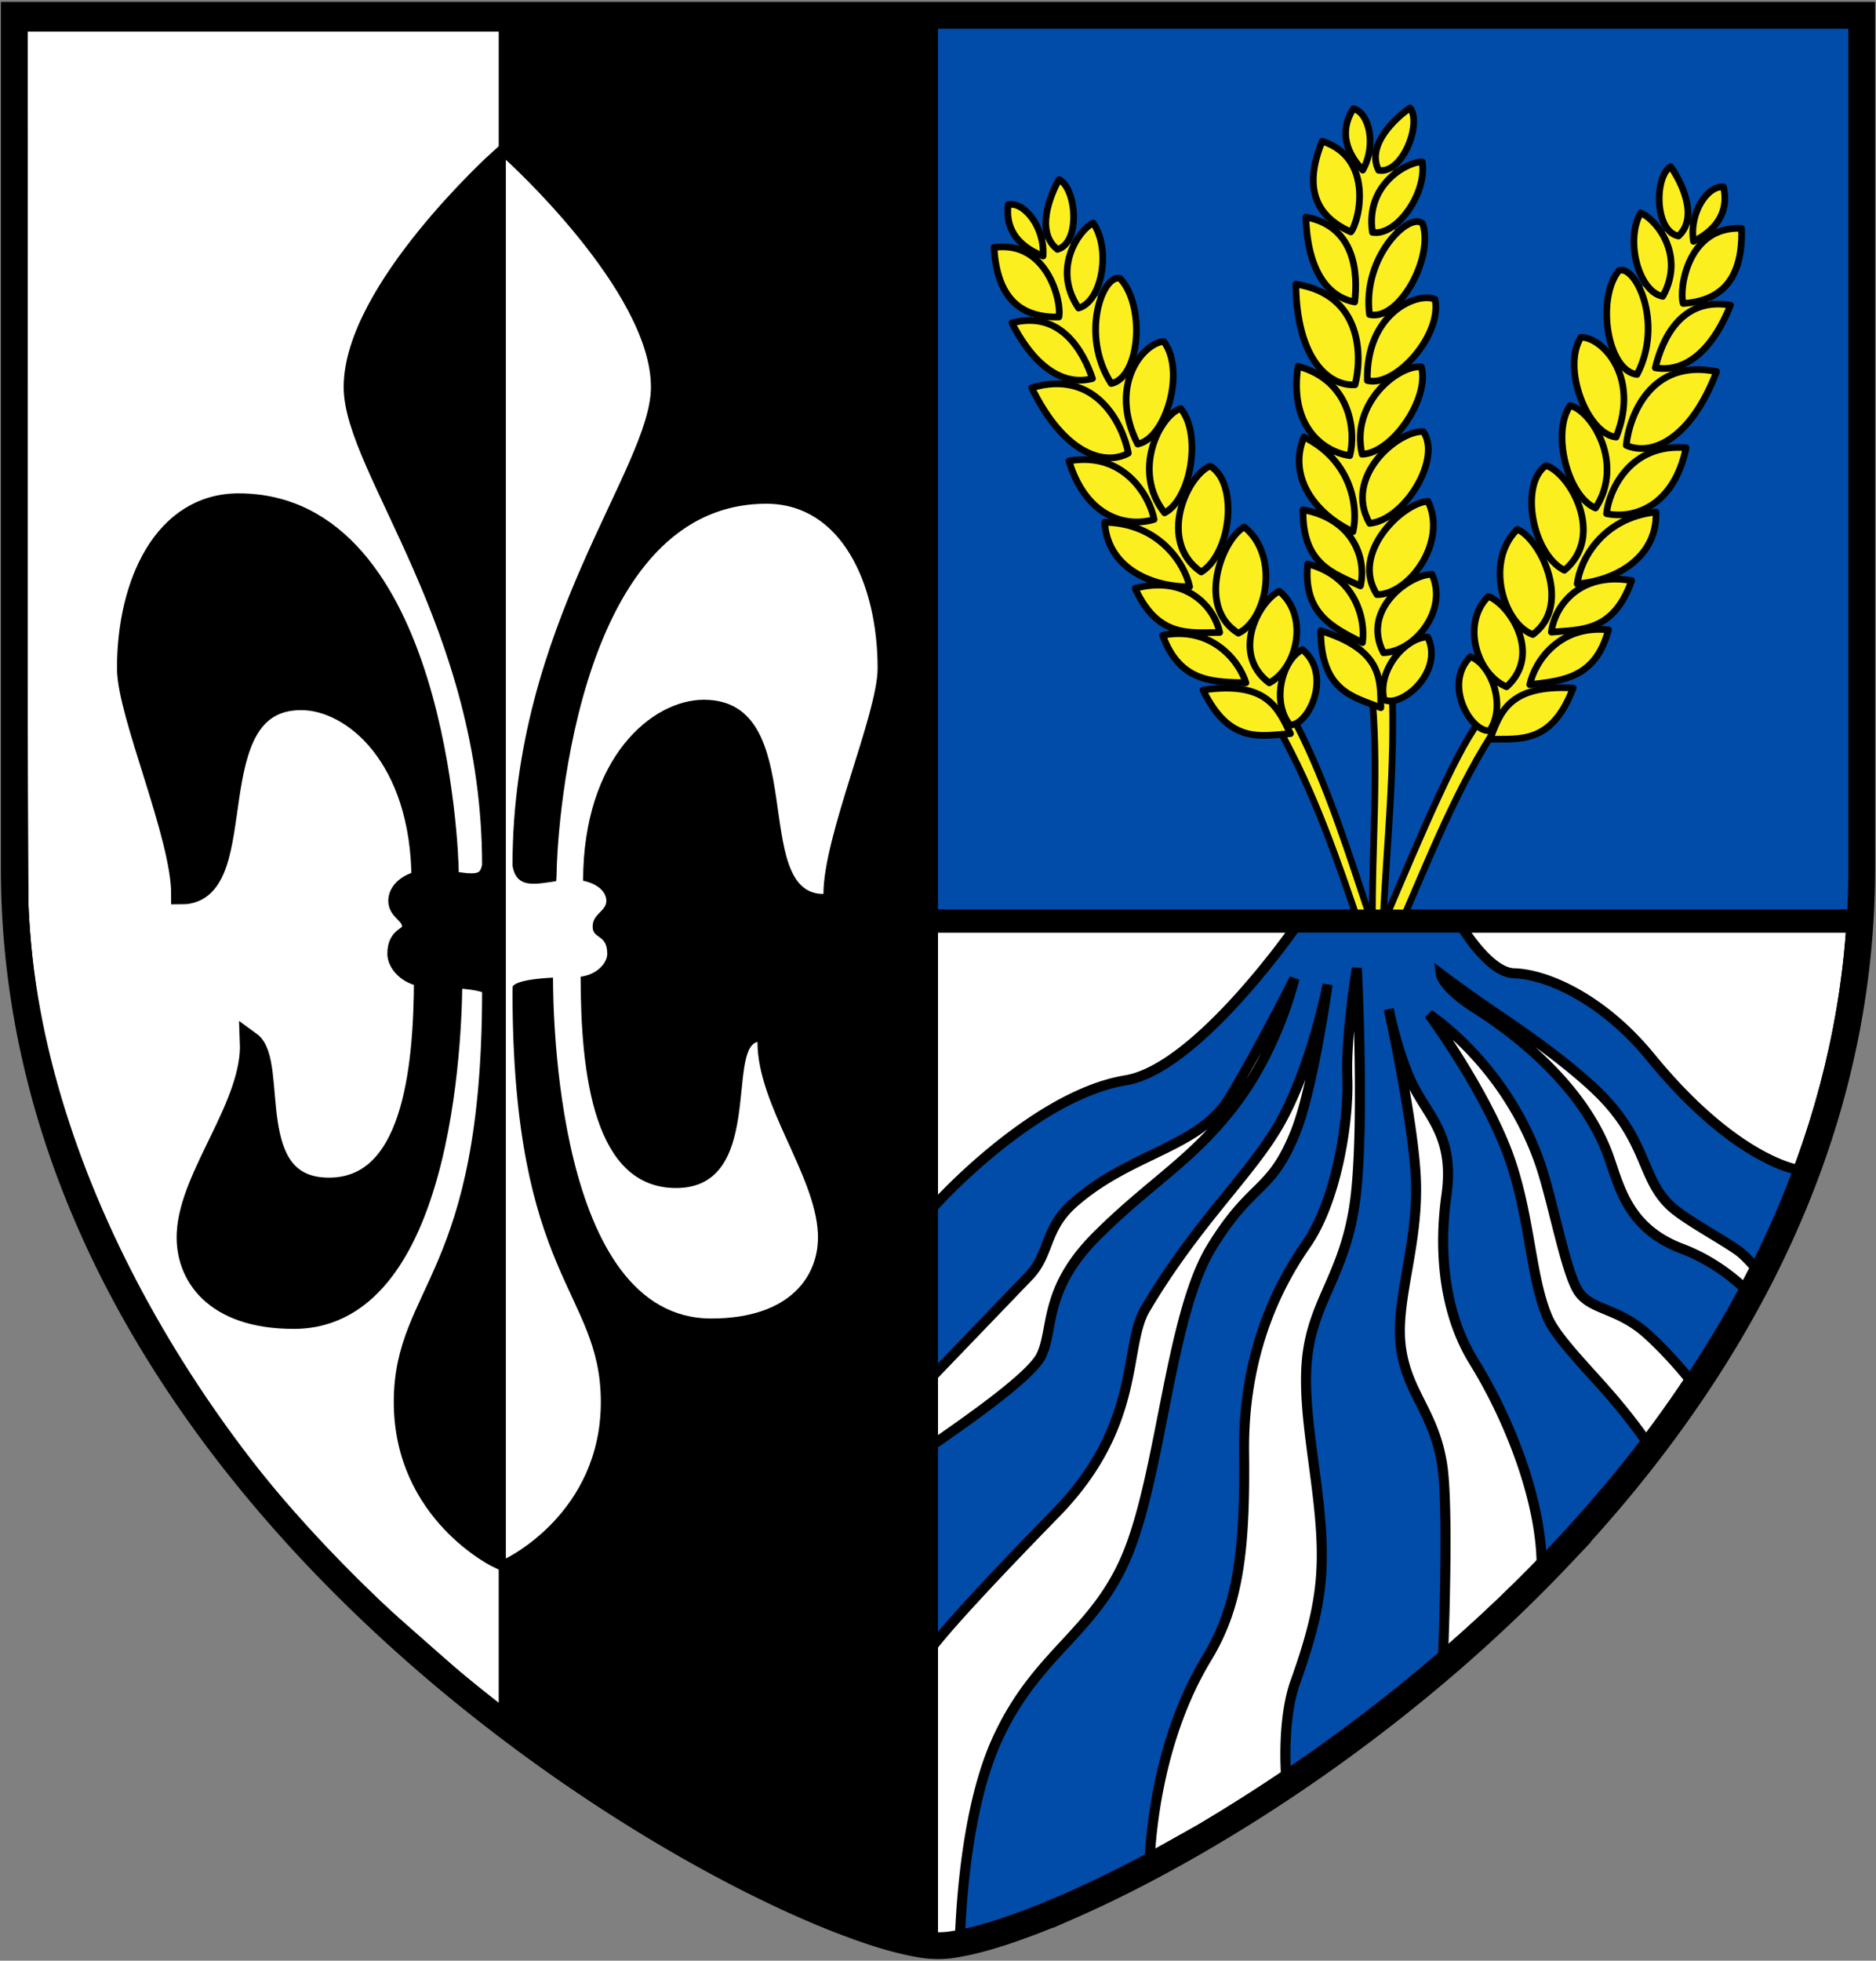
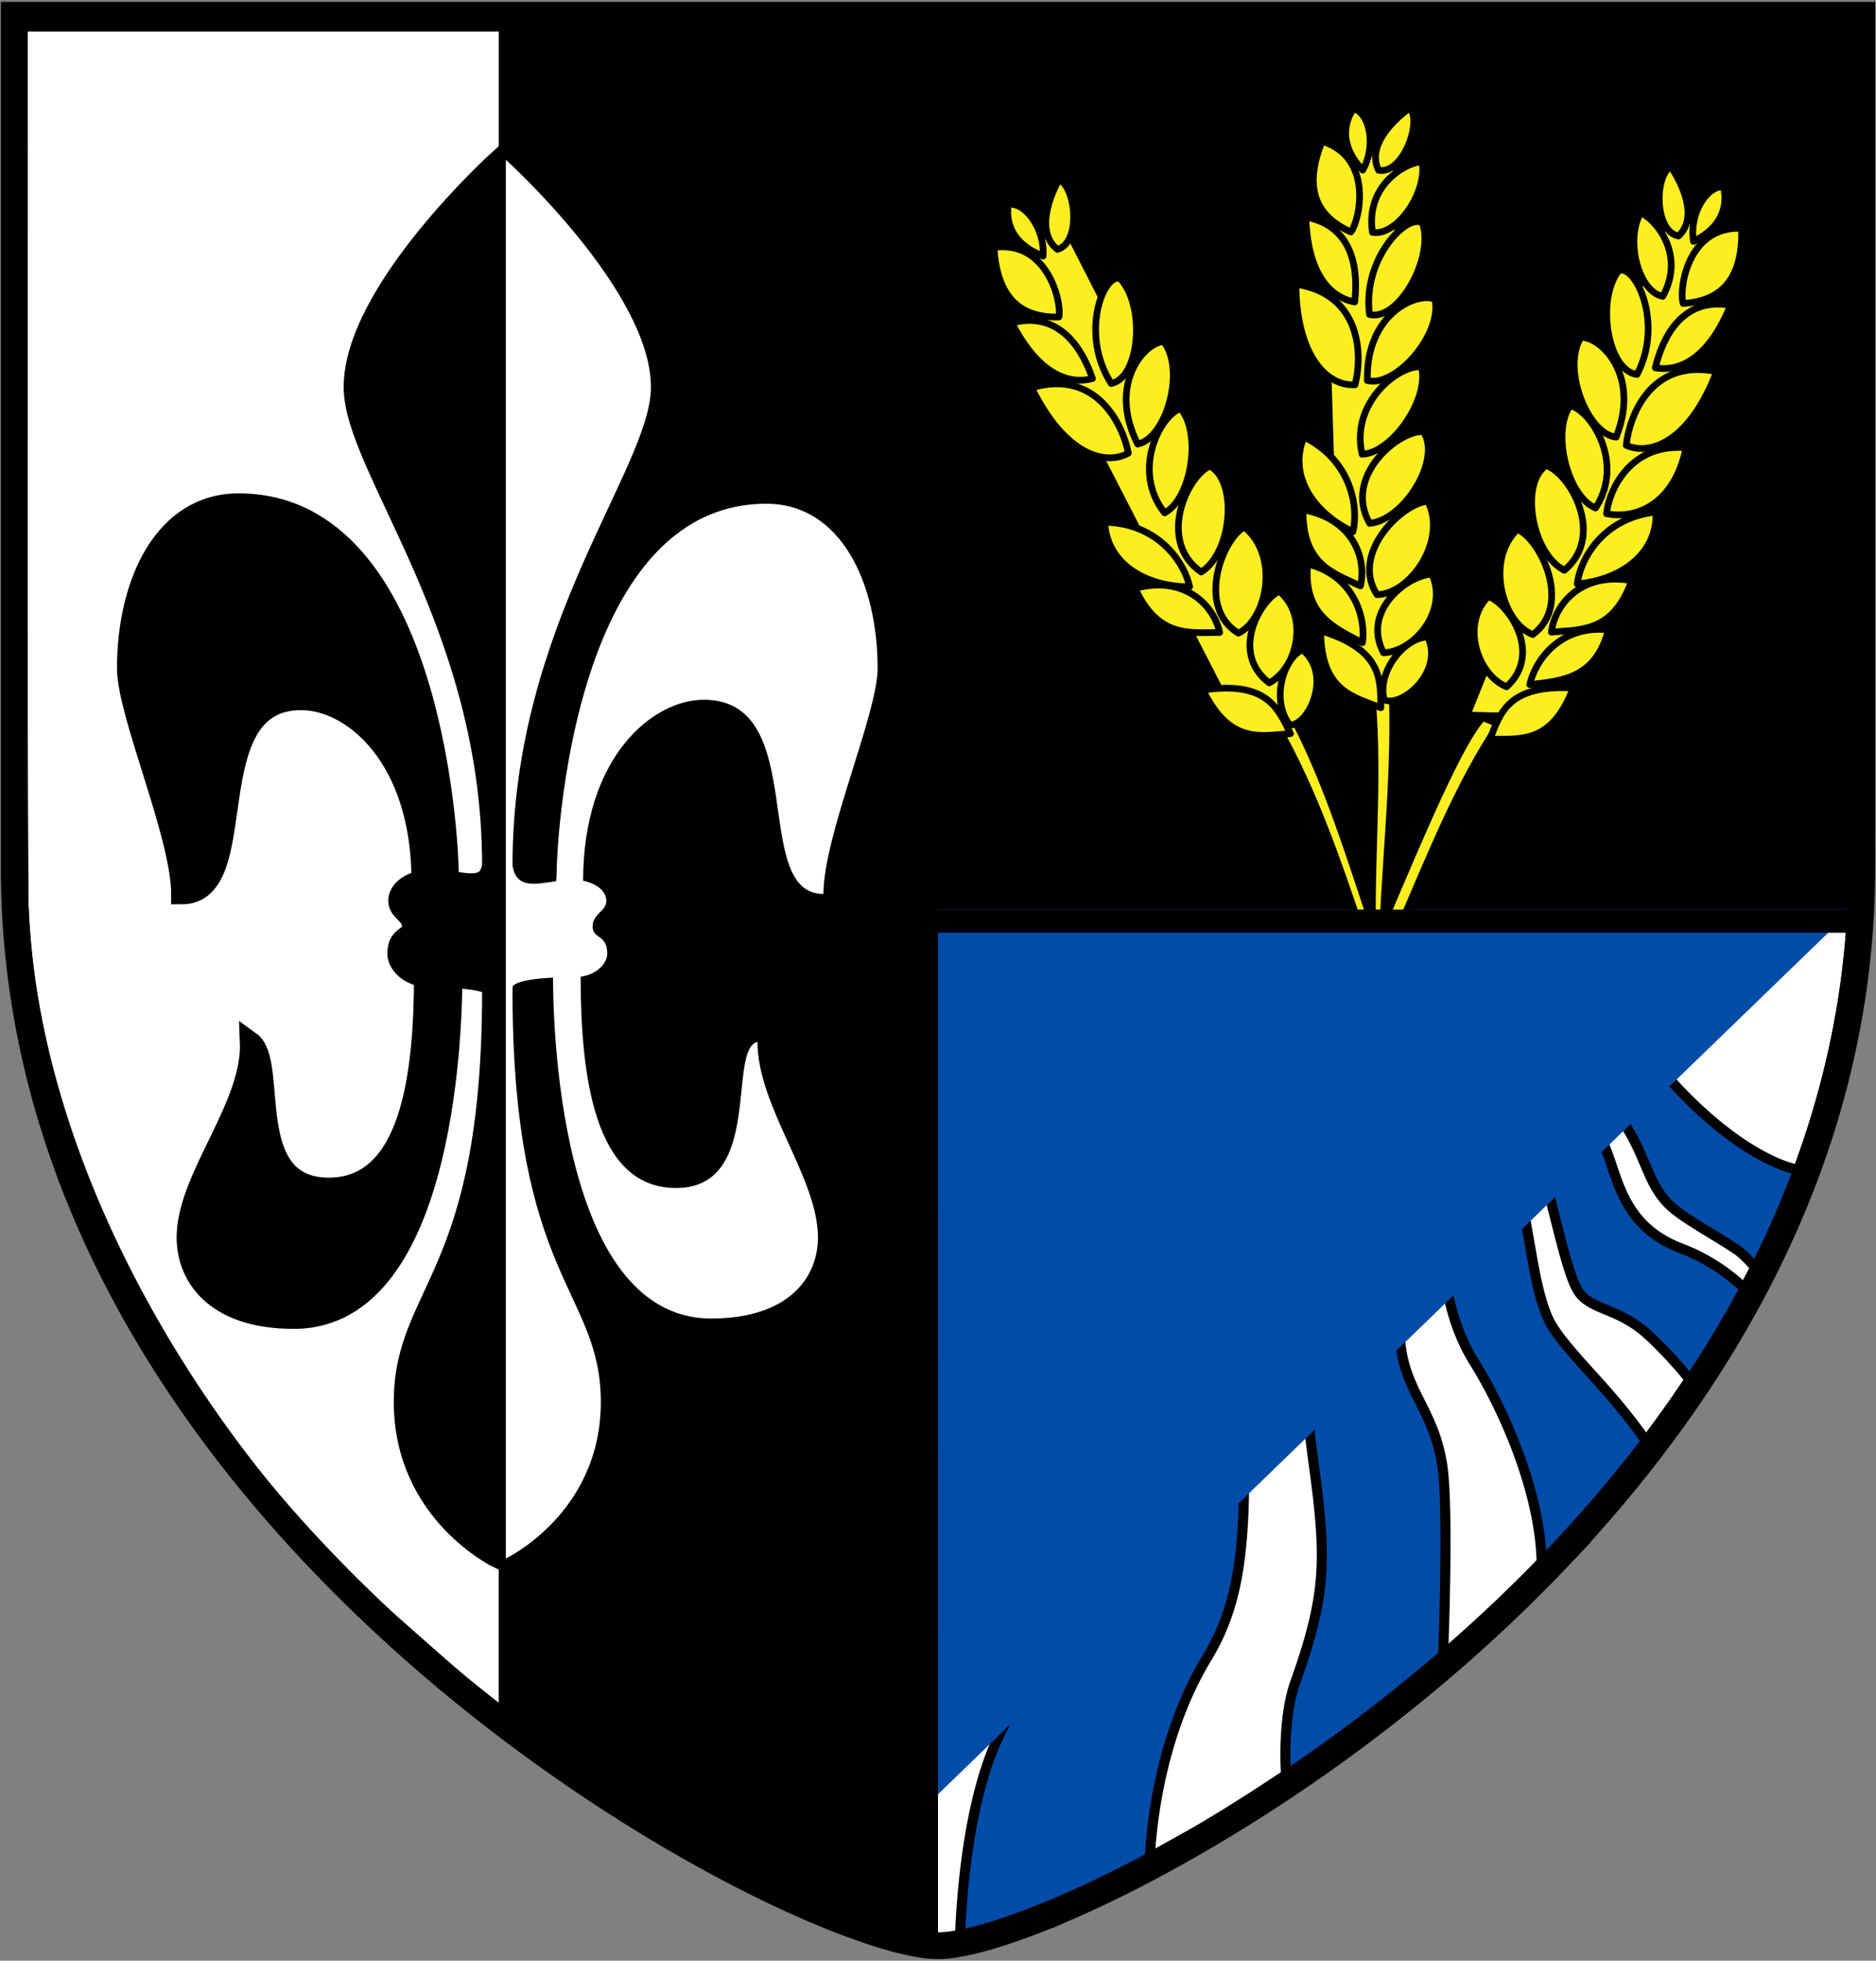
<svg xmlns="http://www.w3.org/2000/svg" xmlns:ns1="http://www.inkscape.org/namespaces/inkscape" xmlns:ns2="http://sodipodi.sourceforge.net/DTD/sodipodi-0.dtd" width="560" height="585" version="1.1" viewBox="20 15 560 585">
  <rect x="20" y="15" width="560" height="585" fill="#808080" stroke="none" />
  <style type="text/css">
		.azure { 
    fill-opacity:1;
    fill:#004ca8;
}
.stroke { stroke-linecap:butt;    stroke-dasharray:none;    stroke-linejoin:miter;    stroke-miterlimit:4;    stroke-opacity:1; }
.argent { fill-opacity:1;    fill:#fff; }
.sable { fill:#000;    fill-opacity:1; }
.or { fill-opacity:1;    fill:#fcef20; }
.wheat { fill:#fcef20;    fill-opacity:1;    stroke:#000000;    stroke-linecap:round;    stroke-linejoin:round;    stroke-opacity:1;    stroke-width:2px; }
	</style>
  <g ns1:label="Shield">
    <path ns1:label="Background-Sable" ns2:nodetypes="ccsc" class="sable" d="M300 17.574h277.735V274.04c0 201.446-235.277 323.489-277.735 323.489S22.265 475.486 22.265 274.039V17.575Z" style="stroke:none" />
  </g>
  <g ns1:label="Lily">
    <path ns1:label="Background-Argent" ns2:nodetypes="cczcccc" class="argent" d="M28.266 24.44c.162 86.908-.33 173.825.254 260.728 3.174 82.458 56.918 165.28 109.306 211.463s31.042 27.227 31.042 27.227l.004-499.418z" style="stroke:none" />
    <path ns1:label="Dexter" ns2:nodetypes="cssccsscscssscscsssccsscc" class="sable stroke" d="M169 479.982s-28.352-13.419-28.352-46.681 26.362-36.688 26.362-122.467c0-.56-.043-1.017-.06-1.533-.277-.511-1.959-2.124-12.034-2.608-.012 9.587-.756 101.7-47.219 101.7-23.908 0-32.427-13.064-31.842-25.414.833-17.564 19.636-38.257 18.86-57.12 8.553 6.183-2.753 43.604 23.467 43.604 24.55 0 28.453-33.816 28.498-63.047-5.314-.728-7.953-4.368-7.953-6.84 0-5.959 4.369-4.28 4.369-8.127 0-3.846-4.096-4.563-4.096-7.662 0-2.775 2.777-5.182 6.94-6.004-.04-36.902-20.705-54.002-36.026-54.002-31.995 0-13.63 57.948-35.717 57.948 0-17.43-16.174-53.769-16.174-67.334 0-25.344 10.926-49.092 33.2-49.092 58.794 0 62.605 104.509 62.605 109.482 0 1.09.053 2.131.15 3.12 6.238.896 11.893 2.363 13.028-4.634 0-.047.004-.085.004-.132 0-71.935-41.32-118.476-41.32-142.653 0-28.694 43.31-67.81 43.31-67.81Z" style="stroke:#000000;stroke-width:6.2" />
    <path ns1:label="Sinister" ns2:nodetypes="cssccsscscssscscsssccsscc" class="argent" d="M171 479.982s28.352-13.419 28.352-46.681-26.362-36.688-26.362-122.467c0-.56.043-1.017.06-1.533.277-.511 1.959-2.124 12.034-2.608.012 9.587.756 101.7 47.219 101.7 23.908 0 32.427-13.064 31.842-25.414-.833-17.564-18.036-38.257-18.036-57.12-9.143 2.233 1.929 43.604-24.29 43.604-24.55 0-28.454-33.816-28.499-63.047 5.314-.728 7.953-4.368 7.953-6.84 0-5.959-4.369-4.28-4.369-8.127 0-3.846 4.096-4.563 4.096-7.662 0-2.775-2.777-5.182-6.94-6.004.04-36.902 20.705-54.002 36.026-54.002 31.995 0 13.63 57.948 35.717 57.948 0-17.43 16.174-53.769 16.174-67.334 0-25.344-10.926-49.092-33.2-49.092-58.794 0-62.605 104.509-62.605 109.482 0 1.09-.053 2.131-.15 3.12-6.238.896-11.893 2.363-13.028-4.634 0-.047-.004-.085-.004-.132 0-71.935 41.32-118.476 41.32-142.653 0-28.694-43.31-67.81-43.31-67.81Z" style="stroke:none" />
  </g>
  <g ns1:label="River">
    <path ns1:label="Background-Argent" ns2:nodetypes="ccccccc" class="argent" d="M300 592.577c28.067-3.88 53.256-19.731 77.72-33.223 70.873-42.32 134.672-101.44 169.913-177.179 12.825-27.994 21.039-58.181 23.36-88.917L300 293.26v299.8z" style="stroke:none" />
    <path ns1:label="Azure" ns2:nodetypes="cscccsscsssccssscssssccsssscssssccssscsssccssscsssccssscsssscscsscc" class="stroke" d="M407.12 291.066s-29.553 42.744-51.122 46.262c-23.518 3.836-49.295 28.83-57.508 37.932v50.234l28.963-30.11c5.88-6.449 4.367-13.825 12.934-21.41 17.061-15.104 37.614-16.502 46.63-31.425s19.368-35.576 19.368-35.576-4.6 20.124-17.457 37.185-25.581 23.64-41.61 39.668c-16.028 16.029-12.611 27.722-16.545 35.711-3.31 6.726-25.513 21.729-32.283 26.53v60.017c4.673-6.061 17.421-19.932 36.612-39.57 25.914-26.519 20.103-49.721 26.793-60.994 15.654-26.383 31.663-40.323 40.205-55.565 9.556-17.053 14.187-41.234 14.187-41.234s-4.297 30.972-9.588 44.12c-7.363 18.301-12.914 14.498-25.047 34.317-12.132 19.82-14.746 64.864-24.468 90.057s-27.524 30.167-39.692 57.162c-8.64 19.168-10.573 47.265-10.988 59.854 20.031-3.99 38.61-13.207 56.613-23.014.41-10.705 3.02-38.273 17.2-61.637 9.459-15.587 11.375-32.513 11.044-61.236-.33-28.724 9.429-48.992 18.504-62.026 9.076-13.033 12.792-36.659 12.315-49.646s2.843-32.805 2.843-32.805 2.57 50.608-.85 71.639c-3.418 21.03-12.775 28.426-14.128 46.193-1.353 17.768 5.151 40.082 4.47 60.19-.318 9.427-2.065 18.842-7.89 35.09-3.395 9.469-3.225 23.776-2.508 30.252 16.156-10.939 31.743-22.835 46.54-35.624.689-16.41 1.542-48.598-.151-59.539-2.45-15.838-10.562-21.404-12.344-35.222-1.781-13.818 5.251-30.083 4.486-49.871-.663-17.16-8.109-50.877-8.109-50.877s2.908 14.66 7.758 23.691c4.85 9.032 11.788 15.008 9.492 31.707-.81 5.892-4.073 30.015 8.252 49.871 10.231 16.483 20.35 41.494 20.149 61.512 11.365-11.668 22.01-23.991 31.822-36.943-2.3-3.59-7.212-9.855-10.766-13.989-7.136-8.3-16.44-17.471-19.158-23.601-5.677-12.8-5.222-32.98-13.182-52.153-7.96-19.171-22.33-38.54-22.33-38.54s22.492 14.37 32.977 44.04c3.877 10.973 7.817 33.066 11.656 38.69s11.743 4.742 20.566 12.707c5.138 4.638 10.358 10.602 12.836 13.8a338 338 0 0 0 16.338-27.326c-2.994-2.841-9.575-8.479-18.886-12-15.492-5.857-18.356-17.268-21.643-26.855-7.262-21.178-27.651-37.043-39.904-44.793-9.983-6.314-10.444-10.303-10.444-10.303s7.364 5.594 17.026 12.127c9.734 6.582 21.18 14.729 29.42 22.614 15.522 14.855 13.2 26.353 22.378 34.671 4.264 3.864 14.683 9.403 20.045 13.188 1.358.958 4.002 3.694 5.186 5.185 1.657-3.264 3.343-6.514 4.879-9.85 2.932-6.365 5.566-12.869 7.992-19.448-6.637-1.254-23.537-8.297-44.264-33.641-14.262-17.44-30.954-24.796-40.775-25.064-7.621-.209-15.91-14.331-15.91-14.331z" style="fill:#004ca8;fill-opacity:1;stroke:#000000;stroke-width:3" />
  </g>
  <g ns1:label="Wheat">
-     <path ns1:label="Background-Azure" ns2:nodetypes="ccccc" class="stroke azure" d="M572.87 286.39V22.44H300v263.95z" style="stroke:none" />
+     <path ns1:label="Background-Azure" ns2:nodetypes="ccccc" class="stroke azure" d="M572.87 286.39H300v263.95z" style="stroke:none" />
    <path ns1:label="Stalk-Left" ns2:nodetypes="ccccc" class="or wheat" d="m401.919 232.802 4.854-2.135c9.601 18.595 16.203 40.148 22.911 60.19l-3.883.194c-6.528-19.388-13.609-39.859-23.882-58.249" />
    <path ns1:label="Stalk-Middle" ns2:nodetypes="ccccc" class="wheat or" d="m429.296 219.89 6.213-.485c1.022 24.53-1.615 47.733-2.718 71.777h-3.107c-.27-23.947 2.151-47.442-.388-71.292" />
    <path ns1:label="Stalk-Right" ns2:nodetypes="ccccc" class="or wheat" d="m462.595 229.113 4.757 1.942c-12.222 18.279-20.554 39.69-29.416 59.996h-5.242c11.731-27.654 23.256-54.988 29.901-61.938" />
    <g ns1:label="Left">
      <path ns1:label="Background" ns2:nodetypes="ccccc" class="or" d="m335.822 80.455-12.63 19.495 65.626 127.684 21-2.417z" style="stroke-opacity:0" />
      <g ns1:label="Right">
        <path ns1:label="1" ns2:nodetypes="ccc" class="wheat or" d="M408.797 208.823c9.033 7.498 1.824 22.7-3.747 22.482-5.676-7-2.256-19.59 3.747-22.482" />
        <path ns1:label="2" ns2:nodetypes="ccc" class="wheat or" d="M401.863 191.387c9.034 7.498 5.325 23.043-2.991 27.356-11.649-8.785-3.012-24.464 2.991-27.356" />
        <path ns1:label="3" ns2:nodetypes="ccc" class="wheat or" d="M391.429 172.234c10.578 8.481 6.85 27.552-1.756 31.681-12.64-7.683-4.886-28.08 1.756-31.68" />
        <path ns1:label="4" ns2:nodetypes="ccc" class="wheat or" d="M381.212 154.054c8.422 4.755 6.514 25.957-2.648 31.613-13.235-9.11-4.293-28.73 2.648-31.613" />
        <path ns1:label="5" ns2:nodetypes="ccc" class="wheat or" d="M372.414 136.88c6.342 7.412 3.227 26.957-4.777 31.133-9.94-12.542-1.409-29.037 4.777-31.132" />
        <path ns1:label="6" ns2:nodetypes="ccc" class="wheat or" d="M367.402 116.904c6.577 8.643.686 28.923-7.796 30.583-9.037-17.83 1.927-30.336 7.796-30.583" />
        <path ns1:label="7" ns2:nodetypes="ccc" class="wheat or" d="M354.36 98.095c7.507 7.845 6.105 29.445-2.649 31.338-9.422-14.616-2.466-32.9 2.648-31.338" />
-         <path ns1:label="8" ns2:nodetypes="ccc" class="wheat or" d="M346.328 81.551c5.378 7.744 2.684 23.391-4.365 25.366-8.307-12.228.69-23.844 4.365-25.366" />
        <path ns1:label="9" ns2:nodetypes="ccc" class="wheat or" d="M336.123 68.577c5.172 2.458 6.59 18.853-.459 20.828-6.615-5.123-2.255-16.08.459-20.828" />
      </g>
      <g ns1:label="Left">
        <path ns1:label="9" ns2:nodetypes="ccc" class="wheat or" d="M320.96 76.06c4.692-1.042 10.991 6.78 10.395 15.344-8.307-3.235-11.255-8.947-10.395-15.343" />
        <path ns1:label="8" ns2:nodetypes="ccc" class="wheat or" d="M316.712 88.832c15.997-2.258 20.331 16.496 19.372 20.74-13.009.346-18.571-7.495-19.372-20.74" />
        <path ns1:label="7" ns2:nodetypes="ccc" class="wheat or" d="M322.066 111.348c14.759-3.908 21.402 8.816 24.04 16.598-7.807 2.1-16.732-2.266-24.04-16.598" />
        <path ns1:label="6" ns2:nodetypes="ccc" class="wheat or" d="M327.97 130.707c19.41-5.824 27.306 11.27 28.845 19.504-7.04 3.89-19.187.312-28.845-19.504" />
-         <path ns1:label="5" ns2:nodetypes="ccc" class="wheat or" d="M339.09 152.537c16.692-2.993 24.247 10.935 25.414 17.445-8.13 2.464-20.27-.49-25.413-17.445" />
        <path ns1:label="4" ns2:nodetypes="ccc" class="wheat or" d="M349.766 170.831c16.281.244 23.956 12.444 25.344 19.23-12.628.035-24.668-6.435-25.344-19.23" />
        <path ns1:label="3" ns2:nodetypes="ccc" class="wheat or" d="M358.839 190.547c15.013-4.062 23.624 5.346 25.241 13.155-8.92.018-18.418 1.717-25.241-13.155" />
-         <path ns1:label="2" ns2:nodetypes="ccc" class="wheat or" d="M367.067 204.551c14.263-2.824 22.7 7.25 24.852 14.174-9.658-.285-19.73 0-24.852-14.174" />
        <path ns1:label="1" ns2:nodetypes="ccc" class="wheat or" d="M379.105 220.88c19.311-2.824 22.408 5.6 26.115 13.01-8.882.588-18.178 3.3-26.115-13.01" />
      </g>
    </g>
    <g ns1:label="Middle">
      <path ns1:label="Background" ns2:nodetypes="ccccc" class="or" d="m335.822 80.455-12.63 19.495 65.626 127.684 21-2.417z" style="stroke-opacity:0" transform="rotate(25.468,435.801,289.71)" />
      <g ns1:label="Right">
        <path ns1:label="1" ns2:nodetypes="ccc" class="wheat or" d="M446.204 205.071c4.93 10.654-8.115 21.279-13.05 18.686-2.115-8.76 6.387-18.656 13.05-18.686" />
        <path ns1:label="2" ns2:nodetypes="ccc" class="wheat or" d="M447.441 186.348c4.932 10.654-5.1 23.094-14.463 23.411-6.74-12.94 7.8-23.381 14.463-23.411" />
        <path ns1:label="3" ns2:nodetypes="ccc" class="wheat or" d="M446.257 164.57c5.904 12.205-5.663 27.82-15.208 27.847-8.108-12.372 7.663-27.453 15.208-27.847" />
        <path ns1:label="4" ns2:nodetypes="ccc" class="wheat or" d="M444.851 143.763c5.559 7.914-5.28 26.235-15.985 27.402-8.031-13.916 8.479-27.784 15.985-27.402" />
        <path ns1:label="5" ns2:nodetypes="ccc" class="wheat or" d="M444.293 124.474c2.538 9.42-8.678 25.725-17.7 26.054-3.581-15.598 11.214-26.821 17.7-26.053" />
        <path ns1:label="6" ns2:nodetypes="ccc" class="wheat or" d="M448.358 104.284c2.221 10.632-11.818 26.408-20.19 24.259-.491-19.983 14.785-26.56 20.19-24.259" />
        <path ns1:label="7" ns2:nodetypes="ccc" class="wheat or" d="M444.672 81.695c3.404 10.31-7.15 29.209-15.868 27.153-2.221-17.247 11.921-30.763 15.867-27.154" />
        <path ns1:label="8" ns2:nodetypes="ccc" class="wheat or" d="M444.534 63.305c1.526 9.304-7.635 22.272-14.848 21.024-2.242-14.612 10.876-21.23 14.848-21.024" />
        <path ns1:label="9" ns2:nodetypes="ccc" class="wheat or" d="M440.9 47.203c3.612 4.443-2.157 19.855-9.37 18.607-3.77-7.47 4.878-15.487 9.37-18.607" />
      </g>
      <g ns1:label="Left">
        <path ns1:label="9" ns2:nodetypes="ccc" class="wheat or" d="M423.993 47.439c4.684 1.077 7.007 10.847 2.786 18.323-6.108-6.493-6.314-12.918-2.787-18.322" />
        <path ns1:label="8" ns2:nodetypes="ccc" class="wheat or" d="M414.665 57.143c15.414 4.84 11.262 23.635 8.571 27.055-11.893-5.282-13.543-14.753-8.57-27.055" />
        <path ns1:label="7" ns2:nodetypes="ccc" class="wheat or" d="M409.817 79.773c15.005 2.818 15.531 17.163 14.566 25.323-7.951-1.461-14.131-9.241-14.566-25.323" />
        <path ns1:label="6" ns2:nodetypes="ccc" class="wheat or" d="M406.822 99.79c20.029 3.088 19.807 21.916 17.655 30.012-8.028.485-17.456-7.969-17.655-30.012" />
-         <path ns1:label="5" ns2:nodetypes="ccc" class="wheat or" d="M407.475 124.28c16.357 4.476 17.188 20.299 15.442 26.678-8.4-1.271-18.09-9.159-15.441-26.678" />
        <path ns1:label="4" ns2:nodetypes="ccc" class="wheat or" d="M409.246 145.387c14.594 7.221 16.277 21.536 14.612 28.26-11.415-5.399-19.503-16.418-14.612-28.26" />
        <path ns1:label="3" ns2:nodetypes="ccc" class="wheat or" d="M408.96 167.089c15.3 2.788 19.029 14.985 17.13 22.73-8.06-3.82-17.366-6.37-17.13-22.73" />
        <path ns1:label="2" ns2:nodetypes="ccc" class="wheat or" d="M410.366 183.27c14.091 3.584 17.377 16.307 16.342 23.483-8.597-4.41-17.813-8.484-16.342-23.483" />
        <path ns1:label="1" ns2:nodetypes="ccc" class="wheat or" d="M414.213 203.189c18.648 5.754 17.822 14.691 17.982 22.975-8.271-3.288-17.83-4.837-17.982-22.975" />
      </g>
    </g>
    <g ns1:label="Right">
      <path ns1:label="Background" ns2:nodetypes="ccccc" class="or" d="m335.822 80.455-12.63 19.495 65.626 127.684 21-2.417z" style="stroke-opacity:0" transform="matrix(-0.996,0.09,0.09,0.996,847.314,-33.804)" />
      <g ns1:label="Right">
-         <path ns1:label="1" ns2:nodetypes="ccc" class="wheat or" d="M458.947 210.927c-8.322 8.28.224 22.772 5.753 22.054 5.024-7.482.486-19.714-5.753-22.054" />
        <path ns1:label="2" ns2:nodetypes="ccc" class="wheat or" d="M464.285 192.938c-8.323 8.28-3.232 23.428 5.439 26.976 10.812-9.797.8-24.636-5.439-26.976" />
        <path ns1:label="3" ns2:nodetypes="ccc" class="wheat or" d="M472.955 172.924c-9.773 9.398-4.345 28.057 4.597 31.395 11.898-8.788 2.342-28.405-4.597-31.394" />
        <path ns1:label="4" ns2:nodetypes="ccc" class="wheat or" d="M481.496 153.9c-7.96 5.492-4.154 26.437 5.48 31.246 12.362-10.263 1.692-29-5.48-31.247" />
        <path ns1:label="5" ns2:nodetypes="ccc" class="wheat or" d="M488.714 136.004c-5.65 7.952-.79 27.138 7.557 30.577 8.772-13.385-1.207-29.046-7.557-30.576" />
        <path ns1:label="6" ns2:nodetypes="ccc" class="wheat or" d="M491.91 115.658c-5.773 9.2 1.917 28.868 10.514 29.758 7.398-18.57-4.646-30.04-10.514-29.758" />
        <path ns1:label="7" ns2:nodetypes="ccc" class="wheat or" d="M503.208 95.753c-6.771 8.488-3.433 29.874 5.456 30.973 8.07-15.404-.502-32.989-5.455-30.973" />
        <path ns1:label="8" ns2:nodetypes="ccc" class="wheat or" d="M509.72 78.554c-4.66 8.196-.57 23.537 6.628 24.87 7.174-12.925-2.83-23.685-6.628-24.87" />
        <path ns1:label="9" ns2:nodetypes="ccc" class="wheat or" d="M518.718 64.715c-4.93 2.913-4.869 19.369 2.33 20.702 6.127-5.697.8-16.217-2.33-20.702" />
      </g>
      <g ns1:label="Left">
        <path ns1:label="9" ns2:nodetypes="ccc" class="wheat or" d="M534.492 70.804c-4.767-.616-10.337 7.74-8.973 16.217 7.982-3.97 10.405-9.923 8.973-16.216" />
        <path ns1:label="8" ns2:nodetypes="ccc" class="wheat or" d="M539.871 83.143c-16.135-.811-18.766 18.257-17.429 22.397 12.988-.825 17.822-9.134 17.429-22.397" />
        <path ns1:label="7" ns2:nodetypes="ccc" class="wheat or" d="M536.563 106.049c-15.05-2.566-20.523 10.704-22.45 18.692 7.964 1.39 16.46-3.761 22.45-18.692" />
        <path ns1:label="6" ns2:nodetypes="ccc" class="wheat or" d="M532.423 125.86c-19.855-4.055-26.182 13.68-26.974 22.018 7.361 3.242 19.137-1.414 26.974-22.018" />
        <path ns1:label="5" ns2:nodetypes="ccc" class="wheat or" d="M523.311 148.601c-16.893-1.48-23.166 13.071-23.743 19.66 8.319 1.723 20.144-2.31 23.742-19.66" />
        <path ns1:label="4" ns2:nodetypes="ccc" class="wheat or" d="M514.323 167.781c-16.193 1.707-22.74 14.548-23.512 21.43 12.58-1.1 23.99-8.626 23.512-21.43" />
        <path ns1:label="3" ns2:nodetypes="ccc" class="wheat or" d="M507.06 188.233c-15.318-2.696-23.048 7.448-23.957 15.371 8.886-.784 18.498.054 23.956-15.37" />
        <path ns1:label="2" ns2:nodetypes="ccc" class="wheat or" d="M500.124 202.92c-14.46-1.53-21.956 9.262-23.477 16.351 9.593-1.152 19.65-1.774 23.477-16.35" />
        <path ns1:label="1" ns2:nodetypes="ccc" class="wheat or" d="M489.603 220.265c-19.487-1.076-21.814 7.592-24.84 15.306 8.899-.213 18.401 1.652 24.84-15.306" />
      </g>
    </g>
  </g>
  <path ns1:label="Separator-Sable" class="sable" d="M300 286.39h272.87l-1.876 6.868L300 293.26z" />
  <path ns1:label="Shield-Outline" class="stroke" d="M24.266 274.031c.004 5.02.142 9.923.437 14.94 1.272 22.003 5.505 43.985 12.359 64.995 4.324 13.302 9.75 26.424 15.996 38.949 10.827 21.727 24.236 42.12 39.41 61.05.979 1.194 2.087 2.585 3.072 3.78a411 411 0 0 0 16.396 18.718c21.033 22.59 44.588 43.024 69.667 61.115a495 495 0 0 0 39 25.44c8.817 5.151 17.756 10.016 26.895 14.51a344 344 0 0 0 11.924 5.585 274 274 0 0 0 11.251 4.701c7.752 2.976 15.648 5.742 23.847 7.19 3.384.611 6.863.7 10.257.108 7.545-1.216 14.824-3.67 21.972-6.314 3.912-1.466 7.696-3.02 11.544-4.68a334 334 0 0 0 11.146-5.103c9.196-4.415 18.143-9.191 26.998-14.28 24.853-14.343 48.534-30.954 70.572-49.403 13.556-11.361 26.495-23.464 38.659-36.307a423 423 0 0 0 16.568-18.601c.983-1.186 2.124-2.546 3.095-3.747 15.62-19.111 29.532-39.891 40.72-61.987 6.036-11.911 11.313-24.311 15.642-36.987 7.131-20.854 11.725-42.738 13.341-64.78.295-3.932.492-7.908.607-11.898.158-6.151.071-12.476.093-18.694V19.574H24.266z" style="stroke-width:8;stroke:#000000;fill:none" />
</svg>